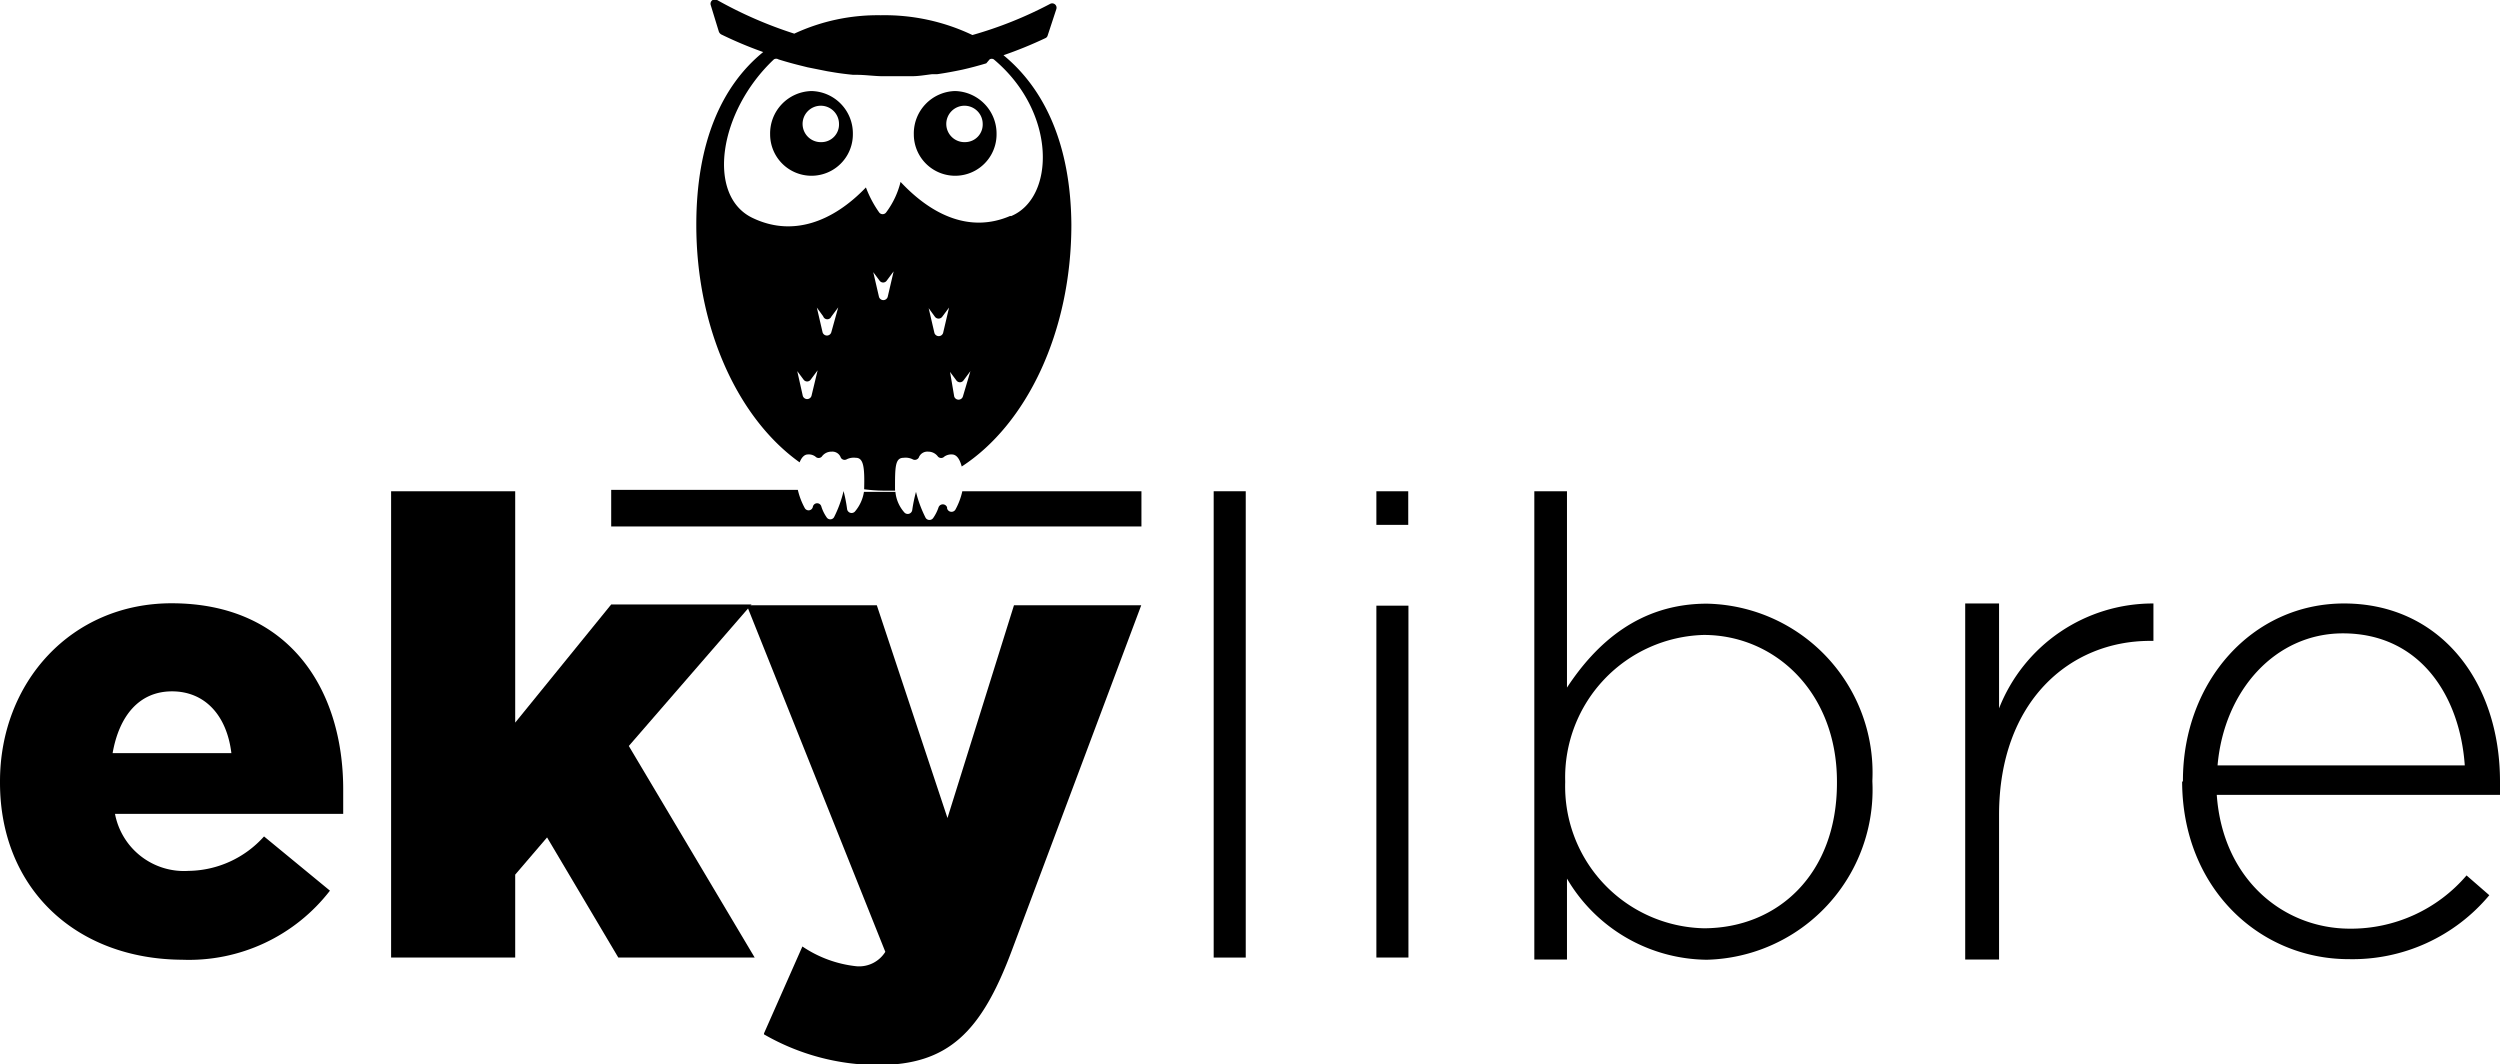
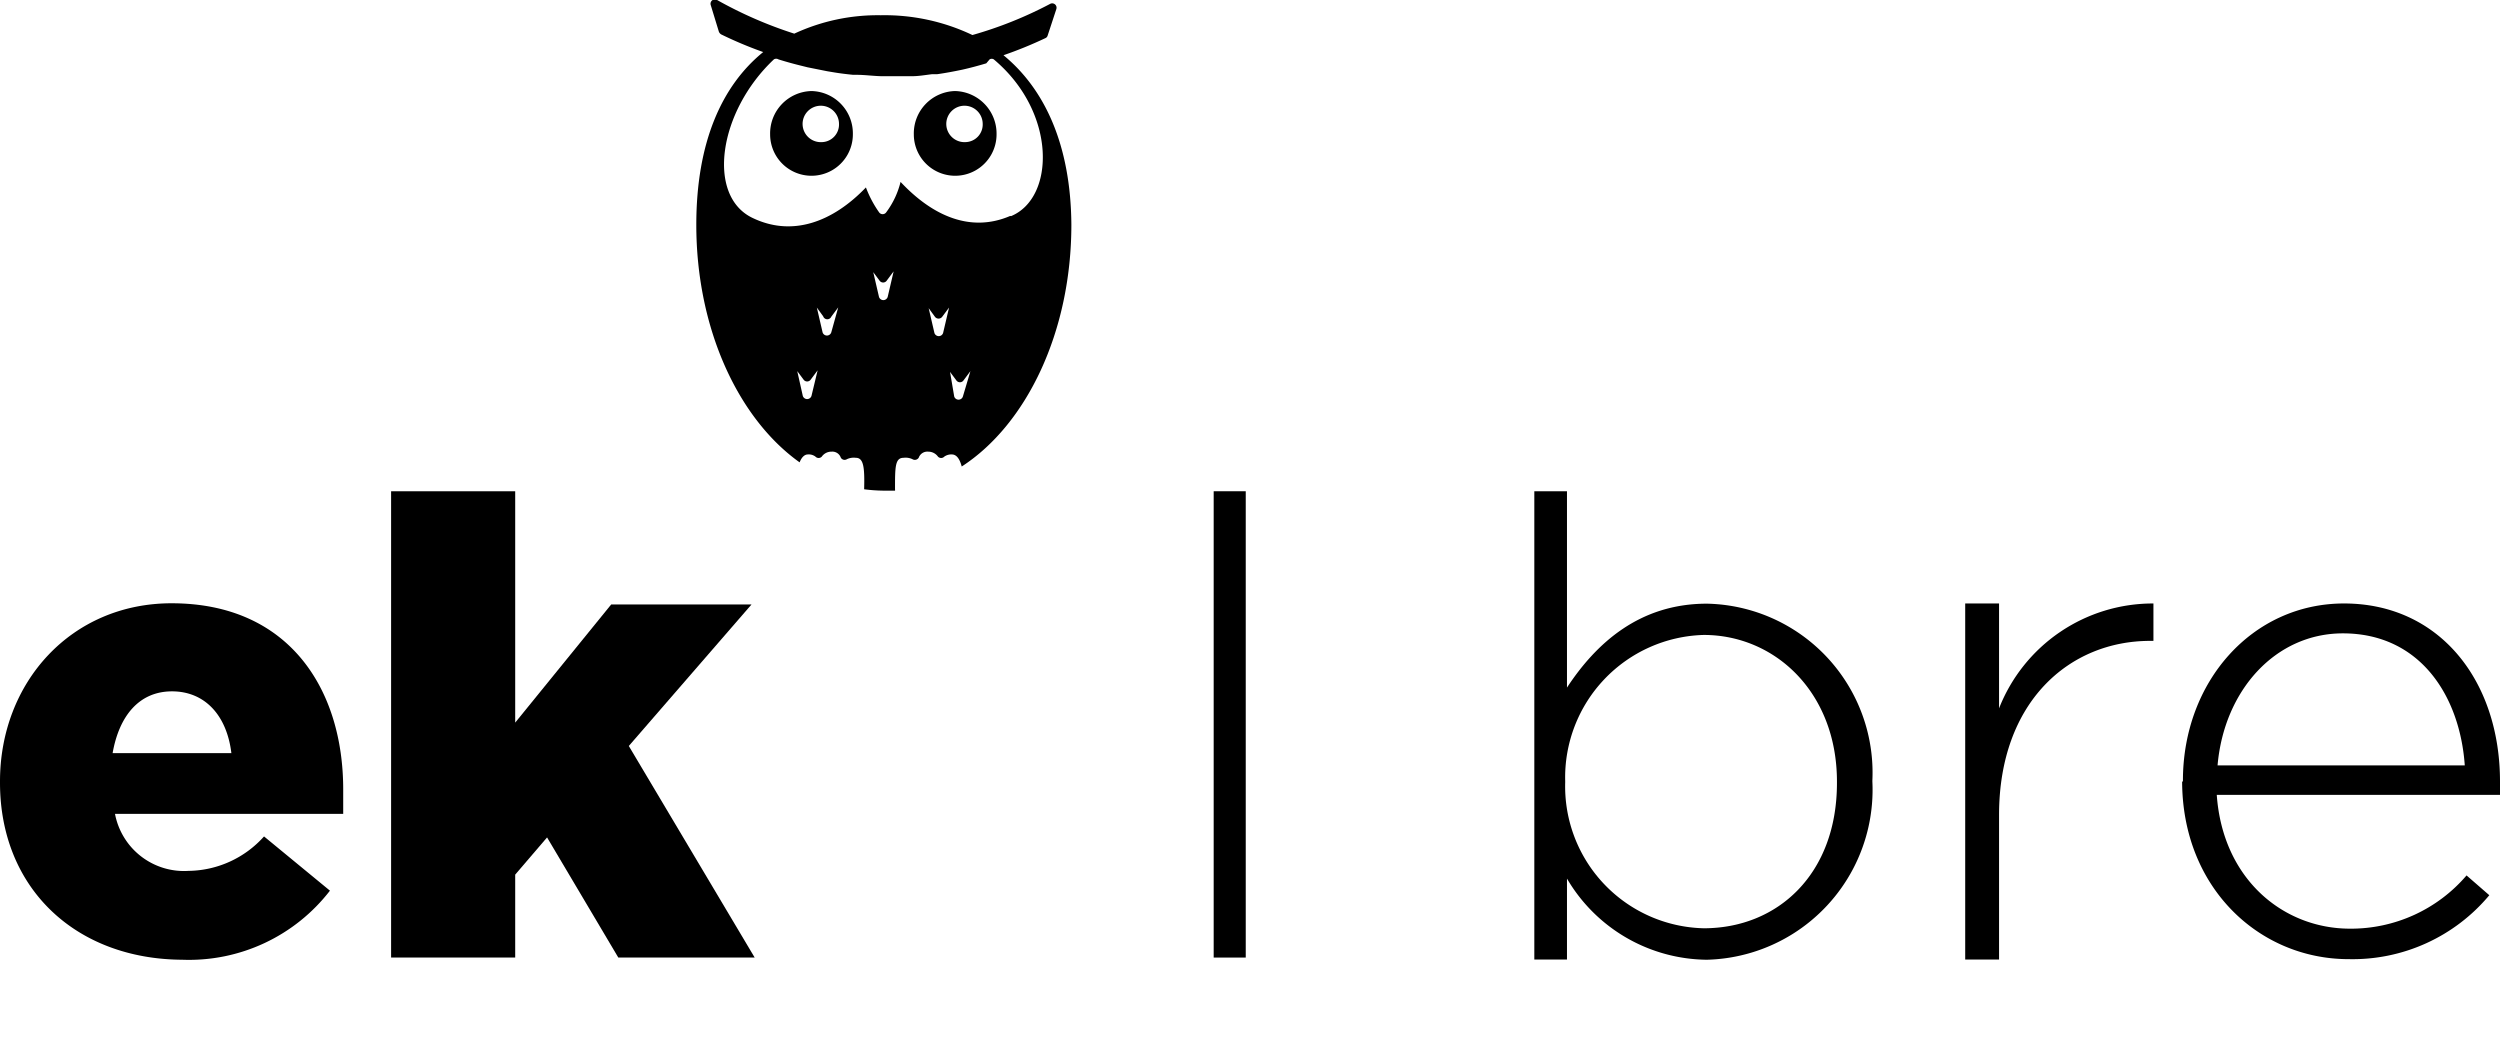
<svg xmlns="http://www.w3.org/2000/svg" viewBox="0 0 126.31 53.76">
  <g id="bbddf2b5-f265-41ca-9a46-ca1cec5bc3ee" data-name="Calque 2">
    <g id="a7f3f6f6-d8fa-4800-9640-2435294a8e75" data-name="Calque 1">
      <path d="M11.69,38.05c-.23-1.91-1.34-3.12-3-3.12s-2.67,1.24-3,3.12ZM0,39.54v-.06c0-5,3.59-9,8.67-9,5.94,0,8.67,4.35,8.67,9.4,0,.38,0,.82,0,1.24H5.81A3.55,3.55,0,0,0,9.53,44a5.2,5.2,0,0,0,3.81-1.74L16.67,45a9,9,0,0,1-7.46,3.49C3.81,48.46,0,44.87,0,39.54" />
      <polygon points="19.76 24.82 26.03 24.82 26.03 36.51 30.88 30.54 37.97 30.54 31.77 37.69 38.13 48.38 31.24 48.38 27.64 42.31 26.03 44.19 26.03 48.38 19.76 48.38 19.76 24.82" />
-       <path d="M38.6,52.21l1.94-4.39a6,6,0,0,0,2.74,1,1.56,1.56,0,0,0,1.45-.73l-7-17.51H44.3l3.57,10.75,3.36-10.75h6.43L51.13,48c-1.55,4.16-3.23,5.81-6.79,5.81a11.57,11.57,0,0,1-5.74-1.55" />
      <rect x="61.32" y="24.82" width="1.62" height="23.56" />
-       <path d="M69.54,30.6h1.62V48.38H69.54Zm0-5.78h1.61v1.7H69.54Z" />
      <path d="M92.81,39.56v-.07c0-4.51-3.13-7.41-6.73-7.41a7.2,7.2,0,0,0-7,7.38v.07a7.17,7.17,0,0,0,7,7.37c3.73,0,6.73-2.73,6.73-7.34M79.17,44.38v4.1H77.52V24.82h1.65v9.92c1.48-2.25,3.67-4.24,7.07-4.24a8.54,8.54,0,0,1,8.36,8.93v.06a8.59,8.59,0,0,1-8.36,9,8.28,8.28,0,0,1-7.07-4.1" />
      <path d="M99.29,30.49H101v5.3a8.35,8.35,0,0,1,7.8-5.3v1.89h-.17c-4.07,0-7.63,3.07-7.63,8.8v7.3H99.29Z" />
      <path d="M124.53,38.67c-.24-3.47-2.23-6.67-6.16-6.67-3.4,0-6,2.87-6.33,6.67Zm-14.24.84v-.07c0-5,3.5-8.95,8.14-8.95,4.82,0,7.88,3.9,7.88,9a4.79,4.79,0,0,1,0,.67H112c.3,4.27,3.37,6.76,6.73,6.76a7.68,7.68,0,0,0,5.89-2.69l1.15,1a9,9,0,0,1-7.11,3.23c-4.51,0-8.41-3.6-8.41-9" />
      <path d="M41,4.6a2.14,2.14,0,0,0-2.09,2.19,2.09,2.09,0,1,0,4.18,0A2.14,2.14,0,0,0,41,4.6Zm.53,2.58a.92.92,0,1,1,.86-.92A.89.89,0,0,1,41.55,7.18Z" />
      <path d="M48.25,4.6a2.14,2.14,0,0,0-2.08,2.19,2.09,2.09,0,1,0,4.18,0A2.15,2.15,0,0,0,48.25,4.6Zm.54,2.58a.92.92,0,1,1,.86-.92A.89.89,0,0,1,48.79,7.18Z" />
-       <path d="M48.62,24.82a3.44,3.44,0,0,1-.35.93.23.23,0,0,1-.42-.07v-.05a.23.23,0,0,0-.43,0,2.1,2.1,0,0,1-.27.54.23.23,0,0,1-.38,0,6,6,0,0,1-.49-1.32h0a7.56,7.56,0,0,0-.19.92.23.23,0,0,1-.39.13,1.82,1.82,0,0,1-.46-1.05H43.65a2,2,0,0,1-.46,1,.23.23,0,0,1-.39-.12,7.41,7.41,0,0,0-.18-.92h0a5.83,5.83,0,0,1-.48,1.32.22.22,0,0,1-.38,0,2,2,0,0,1-.26-.53.22.22,0,0,0-.43,0h0a.22.22,0,0,1-.41.07,3.59,3.59,0,0,1-.35-.92H30.88v1.85H57.67V24.82Z" />
      <path d="M50.7,2.79a20.78,20.78,0,0,0,2.11-.86.2.2,0,0,0,.12-.13L53.37.46A.22.22,0,0,0,53.05.2a20.18,20.18,0,0,1-3.92,1.57,10.31,10.31,0,0,0-4.63-1,10,10,0,0,0-4.37.93A21.09,21.09,0,0,1,36.23,0a.22.22,0,0,0-.32.26l.41,1.34a.28.28,0,0,0,.12.14,20.3,20.3,0,0,0,2.12.89c-2.08,1.69-3.38,4.54-3.38,8.73,0,5.26,2.13,9.8,5.22,12,.09-.23.23-.4.42-.4a.56.56,0,0,1,.38.11.22.22,0,0,0,.32,0,.59.59,0,0,1,.49-.25.45.45,0,0,1,.47.3.22.22,0,0,0,.31.08.81.81,0,0,1,.45-.07c.39,0,.45.47.42,1.59,0,0,0,0,0,0a8.24,8.24,0,0,0,1,.07c.19,0,.38,0,.56,0a.17.17,0,0,0,0-.07c0-1.12,0-1.59.43-1.59a.81.81,0,0,1,.45.07.23.23,0,0,0,.32-.08.46.46,0,0,1,.48-.3.6.6,0,0,1,.49.25.22.22,0,0,0,.32,0,.61.61,0,0,1,.38-.11c.26,0,.41.27.5.61,3.27-2.12,5.54-6.79,5.54-12.22C54.1,7.3,52.77,4.49,50.7,2.79ZM41,20a.23.23,0,0,1-.44,0l-.28-1.25.32.43a.22.22,0,0,0,.36,0l.35-.47Zm1-3.21a.23.23,0,0,1-.44,0l-.29-1.25.32.44A.22.22,0,0,0,42,16l.35-.47ZM44.85,15a.23.23,0,0,1-.44,0l-.29-1.25.32.43a.22.22,0,0,0,.36,0l.35-.47Zm2.8,1.82a.23.23,0,0,1-.44,0l-.29-1.25.32.44a.23.23,0,0,0,.36,0l.35-.47Zm1,3.21a.23.23,0,0,1-.44,0L48,18.79l.32.43a.22.22,0,0,0,.36,0l.35-.47Zm2.39-9.12c-2,.86-3.93,0-5.54-1.72a4.24,4.24,0,0,1-.72,1.53.22.22,0,0,1-.37,0,5.6,5.6,0,0,1-.66-1.25C42.1,11.19,40.05,12,38,11,35.69,9.87,36.3,5.64,39.1,3a.22.22,0,0,1,.23,0h0c.41.13.82.24,1.23.34l.24.06,1,.2.3.05c.35.06.7.1,1,.13l.18,0c.41,0,.83.06,1.25.07h.16c.36,0,.72,0,1.07,0l.32,0c.33,0,.67-.06,1-.1l.26,0c.43-.06.85-.14,1.28-.23h0c.4-.09.81-.2,1.21-.32L50,3a.2.2,0,0,1,.21,0C53.4,5.67,53.31,10,51.08,10.92Z" />
    </g>
  </g>
</svg>